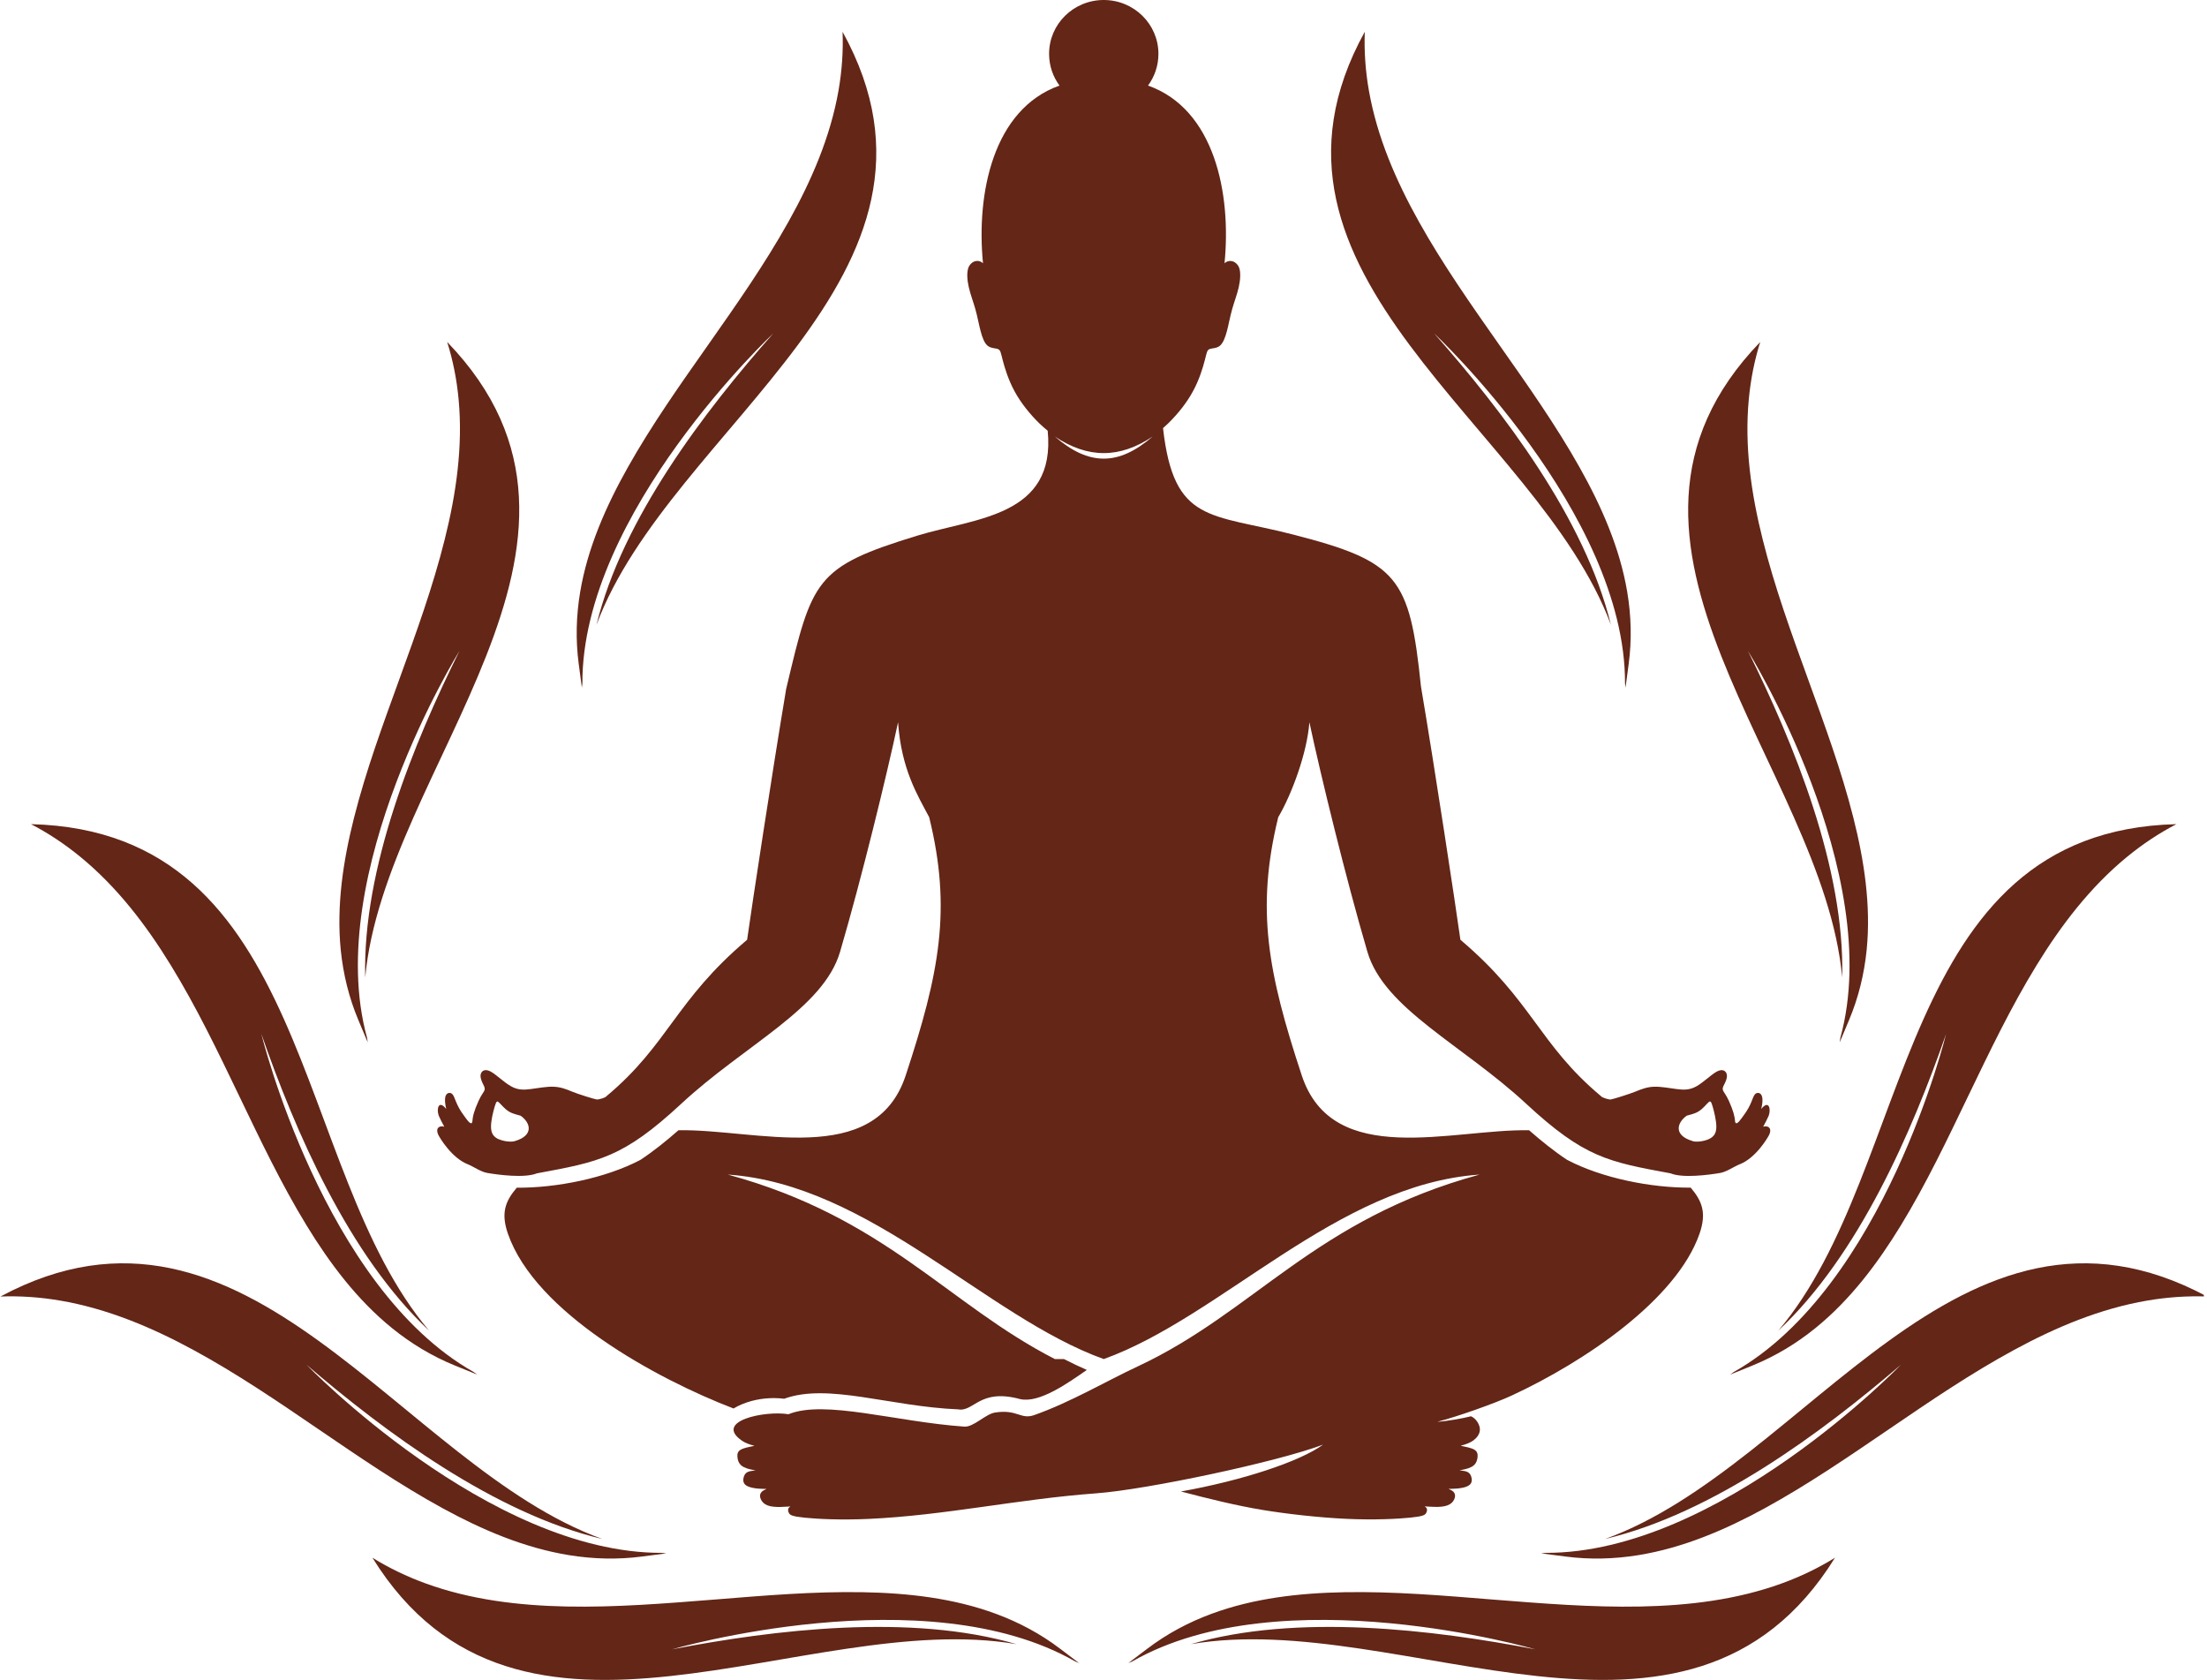
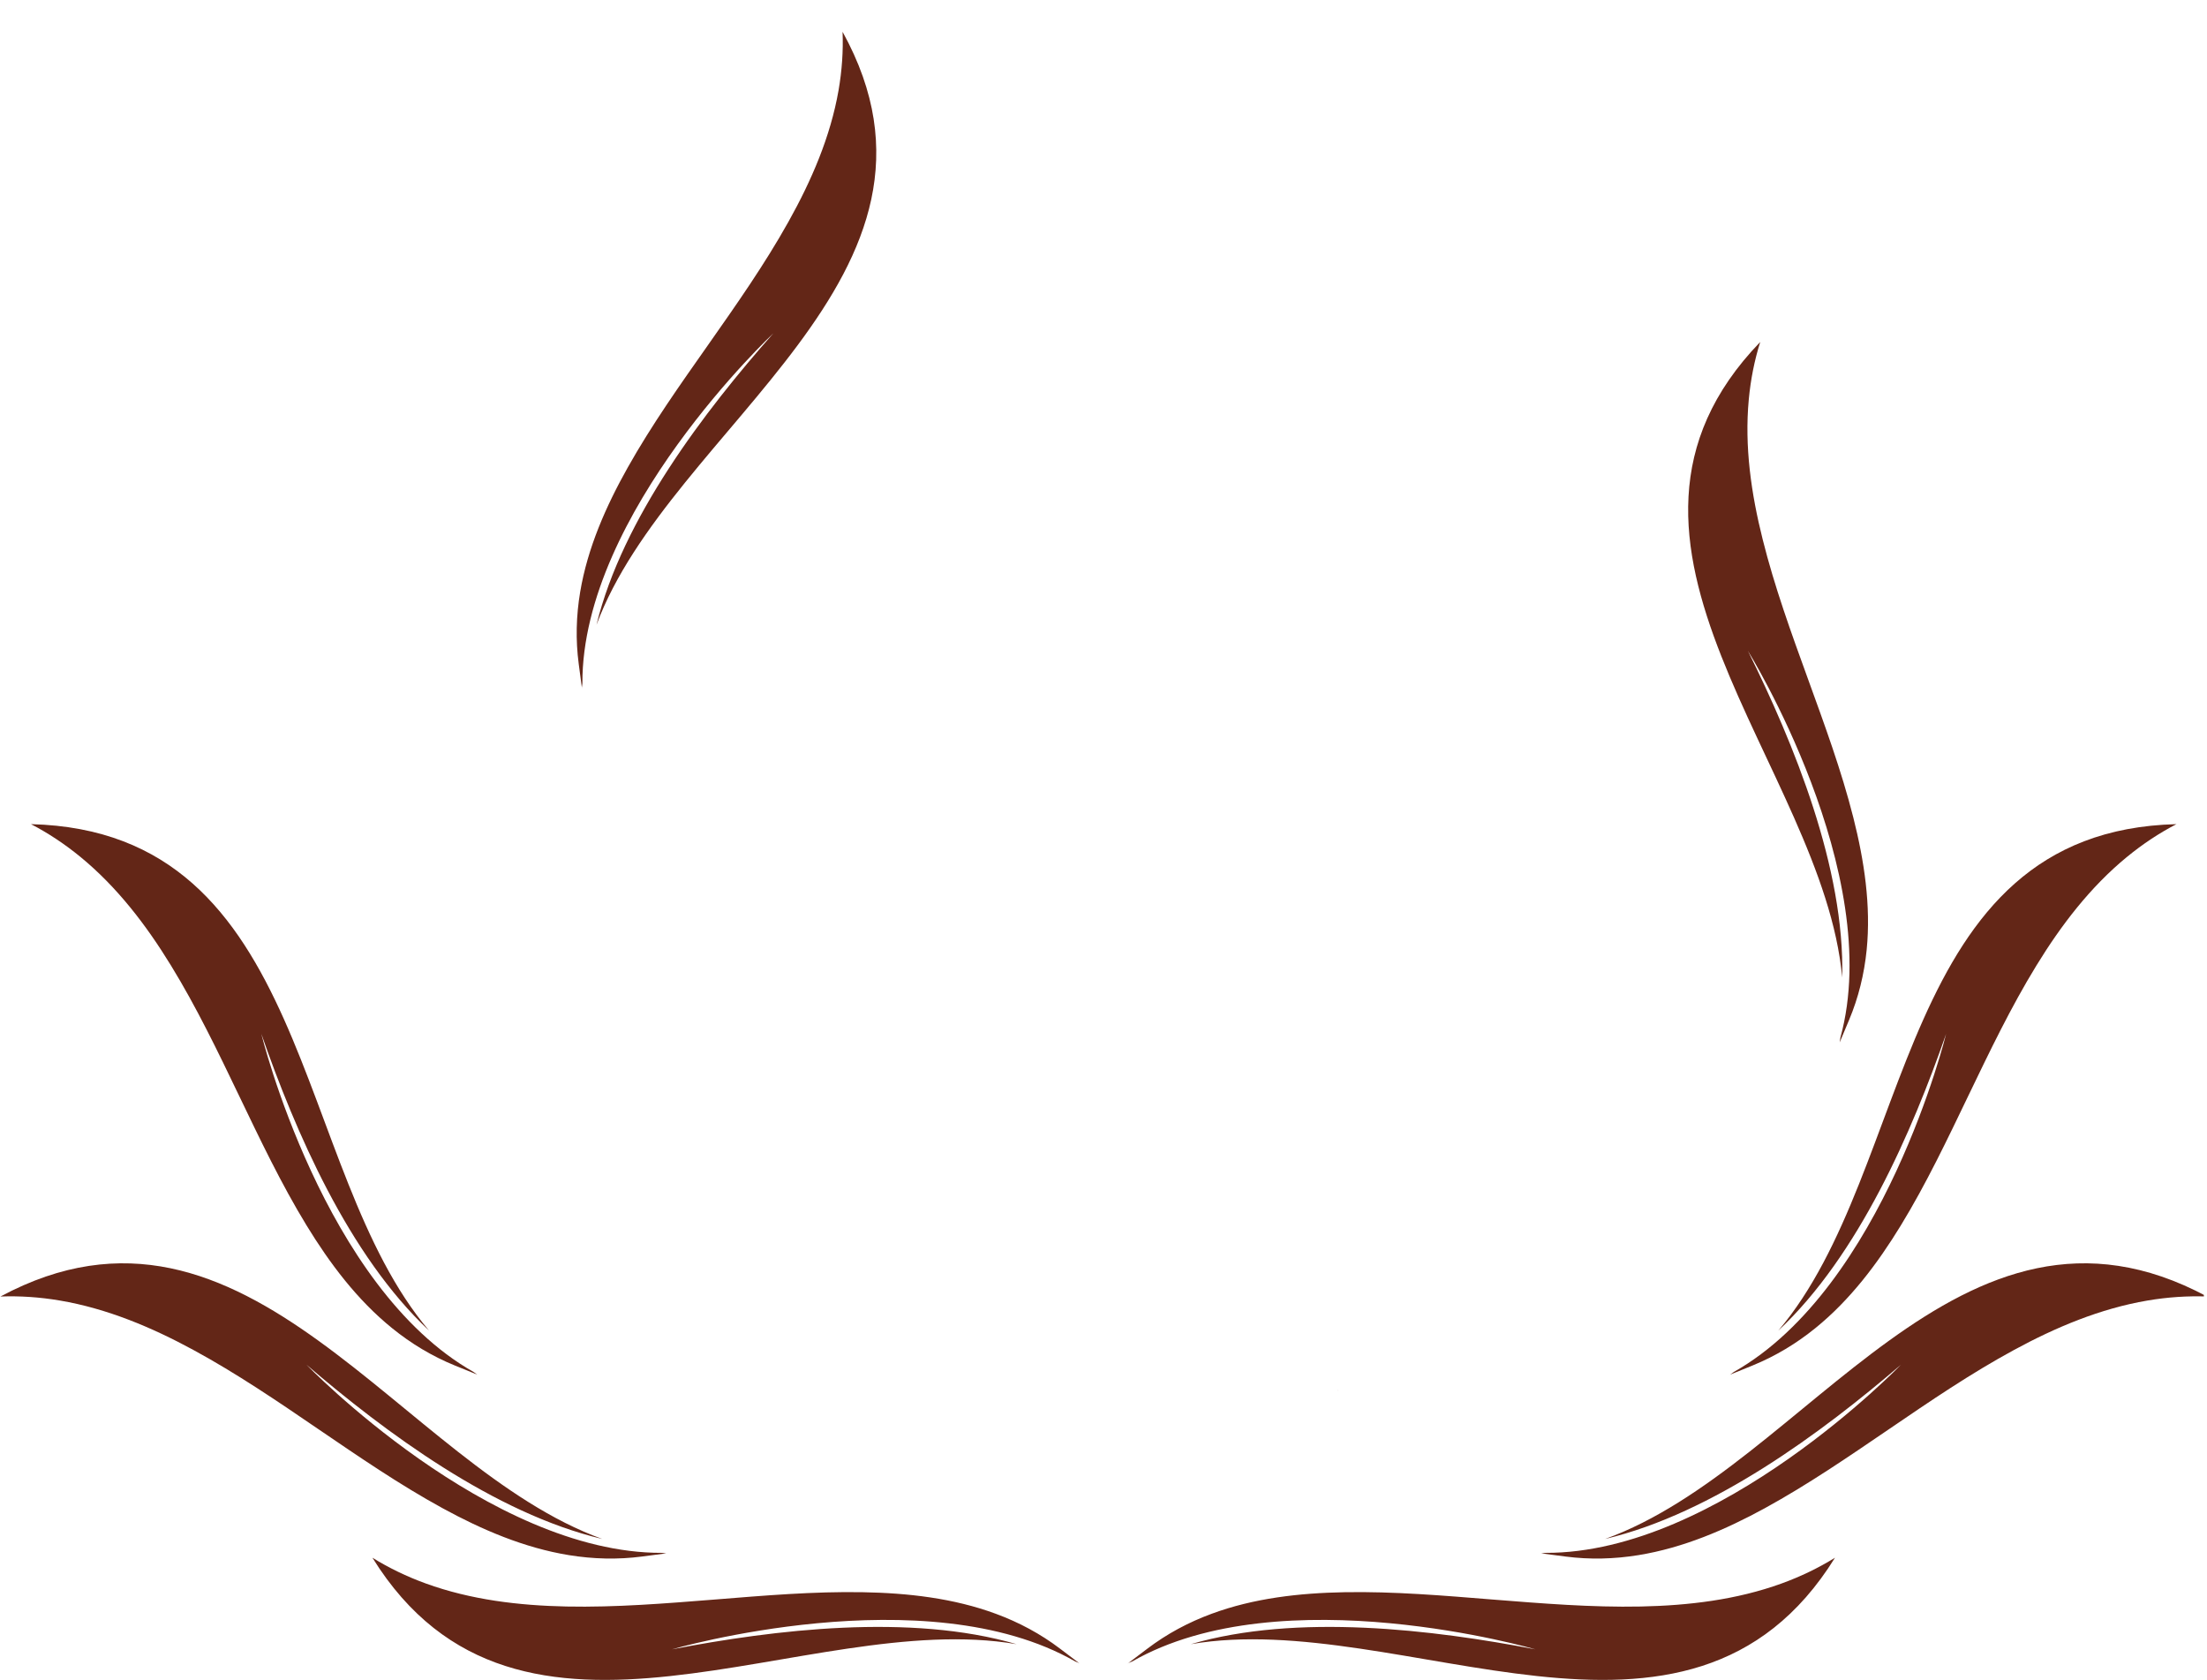
<svg xmlns="http://www.w3.org/2000/svg" id="Layer_1" data-name="Layer 1" viewBox="0 0 379.68 289">
  <defs>
    <style>
      .cls-1 {
        fill: none;
      }

      .cls-2 {
        fill: #632617;
        fill-rule: evenodd;
      }

      .cls-3 {
        clip-path: url(#clippath-1);
      }

      .cls-4 {
        clip-path: url(#clippath-2);
      }

      .cls-5 {
        clip-path: url(#clippath);
      }
    </style>
    <clipPath id="clippath">
      <rect class="cls-1" x="265.03" y="217.29" width="114.11" height="51.65" />
    </clipPath>
    <clipPath id="clippath-1">
-       <rect class="cls-1" x="74.06" width="232.17" height="261.56" />
-     </clipPath>
+       </clipPath>
    <clipPath id="clippath-2">
      <rect class="cls-1" y="217.29" width="115.25" height="51.65" />
    </clipPath>
  </defs>
  <path class="cls-2" d="M230.18,239.19l.06.06-.04-.08h-.02Z" />
  <path class="cls-2" d="M194.03,286.14c.24-.12.5-.22.75-.32,25.76-14.76,69.38-2.08,69.38-2.08-17.62-3.39-41-6.23-59.3-.89,36.34-6.25,85.57,25.83,110.82-14.87-2.82,1.74-5.88,3.23-9.19,4.43-7.74,2.81-16,3.79-24.21,3.96-8.5.17-17.03-.53-25.49-1.2-8.45-.68-16.99-1.41-25.48-1.26-7.74.14-15.61,1.02-22.9,3.72-3.96,1.46-7.66,3.44-11.02,5.99l-3.36,2.54Z" />
  <g class="cls-5">
    <path class="cls-2" d="M265.1,267.23c.28-.02.54-.06.81-.09,29.8.09,61.13-32.38,61.13-32.38-13.54,11.62-32.34,25.6-50.9,29.99,34.65-12.49,61-64.52,103.54-41.71-3.34-.12-6.74.1-10.22.69-8.13,1.38-15.79,4.6-22.97,8.5-7.45,4.04-14.48,8.83-21.47,13.6-6.98,4.75-14.01,9.58-21.43,13.64-6.77,3.7-14.03,6.81-21.71,8.06-4.18.68-8.38.79-12.58.24l-4.21-.55Z" />
  </g>
  <path class="cls-2" d="M297.62,236.5c.23-.15.44-.32.66-.48,25.85-14.6,36.52-58.16,36.52-58.16-5.83,16.73-15.03,38.1-28.87,51.05,23.67-27.88,20.08-85.93,68.49-87.13-2.95,1.53-5.79,3.41-8.5,5.63-6.34,5.2-11.34,11.76-15.58,18.68-4.4,7.17-8.05,14.79-11.69,22.35-3.63,7.55-7.26,15.2-11.64,22.37-3.99,6.53-8.7,12.81-14.72,17.68-3.27,2.65-6.86,4.81-10.77,6.41l-3.91,1.59Z" />
  <path class="cls-2" d="M316.49,179.31c.05-.27.09-.53.12-.8,7.8-28.33-15.92-66.56-15.92-66.56,7.89,15.89,16.72,37.41,16.23,56.21-3.28-36.21-47.47-74.75-14.1-109.33-.99,3.15-1.65,6.44-1.97,9.9-.76,8.09.42,16.21,2.39,24.06,2.03,8.14,4.91,16.07,7.77,23.95,2.85,7.87,5.78,15.8,7.83,23.92,1.87,7.4,3.05,15.13,2.29,22.76-.42,4.15-1.4,8.18-3.02,12.04l-1.62,3.86Z" />
-   <path class="cls-2" d="M279.66,118.36c-.03-.27-.07-.53-.1-.8.1-29.36-32.86-60.23-32.86-60.23,11.79,13.34,25.98,31.87,30.43,50.15-12.67-34.13-65.49-60.1-42.34-102.01-.12,3.29.1,6.64.7,10.07,1.4,8.01,4.67,15.55,8.63,22.63,4.1,7.34,8.97,14.27,13.8,21.15,4.83,6.87,9.73,13.79,13.84,21.11,3.75,6.67,6.91,13.84,8.18,21.4.69,4.11.8,8.26.25,12.39l-.55,4.14Z" />
  <g class="cls-3">
    <path class="cls-2" d="M116.7,194.44c13.23-.27,33.8,6.68,39.11-9.43,5.82-17.63,7.94-28.59,4.04-44.43-1.97-3.73-4.8-8.23-5.35-16.34-1.93,9.06-6.25,26.78-9.98,39.5-2.88,9.81-16.38,15.98-27.33,26.15-10.02,9.3-14.14,9.98-24.82,11.96-2.11.86-6.66.26-8.56-.07-1.12-.19-2.37-1.11-3.32-1.48-2.79-1.09-4.83-4.56-5.07-5.04-.61-1.29.28-1.67,1.01-1.43-.38-.71-.73-1.39-.95-1.9-.42-1.12-.04-2.82,1.29-1.15-.2-.81-.27-1.55-.17-2.03.15-.74.72-.85,1.07-.64.36.22.5.74.78,1.42s.7,1.51,1.29,2.28c.43.56,1.27,1.96,1.51,1.21.07-1,.31-1.92,1.08-3.63.48-1.09.94-1.51,1.04-1.9.1-.4-.17-.77-.39-1.25s-.42-1.08-.24-1.56.72-.84,1.67-.34c.94.5,2.3,1.87,3.5,2.53,1.18.67,2.19.64,3.42.48s2.68-.44,3.88-.4c1.21.04,2.16.4,3.2.84,1.04.43,3.77,1.28,4.27,1.36.17.03,1.43-.24,1.69-.6,10.66-8.93,11.77-16.4,24.16-26.88.79-5.63,4.32-28.85,6.68-42.92h-.01l.07-.32c4.45-18.75,4.92-20.89,22.5-26.27,10.02-3.07,23.92-3.26,22.47-18.06-.53-.43-1.01-.86-1.46-1.29-1.57-1.54-3.13-3.45-4.22-5.46-1.1-2-1.73-4.11-2.06-5.39-.33-1.27-.37-1.71-.78-1.89-.42-.19-1.21-.12-1.79-.57s-.94-1.43-1.24-2.57-.53-2.44-.89-3.73-.86-2.56-1.14-3.81c-.29-1.25-.35-2.5-.08-3.29.37-1.09,1.62-1.64,2.53-.81-1.18-11.98,1.72-26.5,13.16-30.57-1.13-1.53-1.79-3.41-1.79-5.45C180.47,4.15,184.68,0,189.88,0s9.41,4.15,9.41,9.27c0,2.04-.67,3.92-1.79,5.45,11.45,4.06,14.35,18.58,13.16,30.57.91-.82,2.16-.27,2.53.81.27.79.2,2.03-.08,3.29-.28,1.25-.78,2.52-1.14,3.81s-.59,2.59-.89,3.73-.67,2.11-1.24,2.57-1.37.38-1.79.57c-.41.18-.45.62-.78,1.89-.33,1.28-.96,3.39-2.06,5.39-1.09,2.01-2.65,3.92-4.22,5.46-.29.28-.59.56-.91.84,1.86,16.49,8.18,14.64,22.47,18.33,17.96,4.63,19.97,7.31,21.9,26.09,2.37,13.99,5.99,37.87,6.79,43.6,12.39,10.48,13.49,17.95,24.16,26.88.26.35,1.51.63,1.68.6.5-.08,3.23-.94,4.27-1.36,1.04-.43,2-.8,3.2-.84,1.2-.04,2.65.24,3.88.4s2.24.19,3.43-.48c1.18-.66,2.54-2.02,3.49-2.53.95-.5,1.49-.14,1.67.34s-.01,1.07-.24,1.56-.5.86-.39,1.25c.1.4.56.81,1.04,1.9.76,1.71,1,2.62,1.08,3.63.24.75,1.08-.65,1.51-1.21.59-.78,1.02-1.61,1.29-2.28s.42-1.2.77-1.42c.36-.21.92-.11,1.08.64.1.48.04,1.22-.17,2.03,1.33-1.66,1.71.04,1.29,1.15-.22.51-.57,1.2-.95,1.9.73-.24,1.62.14,1.01,1.43-.24.48-2.27,3.96-5.07,5.04-.95.37-2.2,1.28-3.32,1.48-1.9.33-6.46.94-8.56.07-10.69-1.98-14.8-2.67-24.82-11.96-10.96-10.17-24.45-16.34-27.33-26.15-3.73-12.72-8.05-30.44-9.98-39.5-.39,5.29-3.02,12.37-5.36,16.35-3.88,15.83-1.77,26.8,4.05,44.42,5.32,16.11,25.88,9.17,39.11,9.43,2.08,1.82,4.27,3.59,6.52,5.08,6.02,3.17,14.5,4.84,21.28,4.79,1.98,2.34,2.76,4.36,1.51,7.95-3.94,11.27-19.63,21.93-32.27,27.8-2.97,1.38-9.49,3.68-12.84,4.53,1.58-.08,4.46-.6,5.8-.95.38.16.77.48,1.08.94.31.46.54,1.07.42,1.67-.11.61-.58,1.2-1.18,1.61-.6.41-1.35.64-1.75.75-.4.11-.45.09.01.18.46.09,1.44.28,1.97.58s.62.73.59,1.23c-.04.51-.2,1.1-.69,1.51s-1.3.61-1.8.71c-.49.11-.67.12-.56.14.11.01.51.04.88.12.37.09.7.22.93.61.22.38.34,1,.12,1.43s-.78.68-1.42.81c-.65.14-1.4.18-1.86.19-.46.01-.62,0-.56.04.07.05.38.15.64.33.25.19.44.45.44.83s-.19.85-.57,1.21c-.38.35-.95.58-1.73.66-.78.09-1.79.02-2.33-.01s-.61-.05-.56,0,.25.14.33.35c.07.21.04.53-.15.81-.18.28-.5.52-2.68.74-2.16.22-6.19.43-10.96.21-4.78-.22-10.32-.85-14.45-1.53-4.53-.75-9.48-1.97-14.06-3.18,10.5-1.87,20.44-5.13,24.46-8.06-7.85,2.97-30.3,7.74-39.05,8.38-13.49.99-25.94,3.8-39.16,4.4-4.78.22-8.8.01-10.97-.21s-2.49-.46-2.68-.74c-.18-.28-.22-.6-.14-.81.07-.21.27-.31.33-.35s-.02-.03-.56,0-1.54.1-2.33.01c-.79-.08-1.36-.31-1.73-.66-.38-.36-.58-.84-.58-1.21s.2-.64.45-.83c.25-.18.56-.28.63-.33.07-.04-.1-.03-.56-.04-.45,0-1.2-.05-1.85-.19s-1.21-.38-1.43-.81-.1-1.05.12-1.43.56-.52.93-.61c.37-.08.77-.11.88-.12.1-.02-.07-.04-.57-.14-.5-.1-1.31-.3-1.8-.71s-.66-.99-.69-1.51c-.04-.5.05-.93.59-1.23s1.51-.49,1.98-.58c.46-.09.41-.07,0-.18-.39-.11-1.14-.34-1.75-.75-5-3.41,3.94-5.25,7.96-4.58,6.25-2.54,18.47,1.31,30.25,2.13,1.59.12,3.64-2.16,5.28-2.42,3.88-.61,4.39,1.27,6.77.43,6.25-2.21,12.39-5.85,17.79-8.37,20.14-9.4,30.49-25.29,58.82-33-24.54,1.69-44.4,24.45-64.67,31.74-20.27-7.29-40.13-30.05-64.67-31.74,27.1,7.37,37.75,22.24,56.26,31.74h1.57c1.27.65,2.58,1.28,3.93,1.87-3.23,2.25-8.16,5.76-11.46,5.02-7.02-1.91-7.93,2.25-10.69,1.76-11.77-.49-22.38-4.58-29.93-1.82,0,0-4.56-.77-8.7,1.67-13.37-5.13-34.07-16.48-38.8-30.03-1.25-3.59-.48-5.61,1.51-7.95,6.78.05,15.26-1.62,21.28-4.79,2.25-1.49,4.45-3.26,6.52-5.08ZM198.3,75.09c-5.67,3.81-11.17,3.81-16.84,0,5.87,5.08,10.97,5.08,16.84,0ZM291.17,196.3c.6.22,1.9.06,2.77-.32.88-.39,1.32-1,1.33-2.1s-.39-2.67-.64-3.54c-.26-.86-.37-1.02-.72-.7-.35.31-.94,1.09-1.67,1.54-.72.46-1.59.59-2.06.75-1.73,1.23-2.28,3.4.99,4.36ZM85.81,195.98c.86.38,2.17.53,2.77.32,3.28-.96,2.73-3.13.99-4.36-.47-.16-1.33-.29-2.06-.75-.73-.45-1.32-1.23-1.68-1.54-.34-.32-.45-.17-.72.7-.26.86-.66,2.44-.64,3.54s.45,1.71,1.33,2.1Z" />
  </g>
-   <path class="cls-2" d="M149.58,239.19l-.06.06.04-.08h.02Z" />
  <path class="cls-2" d="M185.72,286.14c-.24-.12-.5-.22-.75-.32-25.76-14.76-69.38-2.08-69.38-2.08,17.62-3.39,41-6.23,59.3-.89-36.34-6.25-85.57,25.83-110.82-14.87,2.82,1.74,5.88,3.23,9.19,4.43,7.74,2.81,16,3.79,24.21,3.96,8.5.17,17.03-.53,25.49-1.2,8.45-.68,16.99-1.41,25.48-1.26,7.74.14,15.61,1.02,22.9,3.72,3.96,1.46,7.66,3.44,11.02,5.99l3.36,2.54Z" />
  <g class="cls-4">
    <path class="cls-2" d="M114.66,267.23c-.28-.02-.54-.06-.81-.09-29.8.09-61.14-32.38-61.14-32.38,13.54,11.62,32.35,25.6,50.9,29.99C68.96,252.26,42.61,200.23.08,223.04c3.34-.12,6.74.1,10.21.69,8.13,1.38,15.79,4.6,22.97,8.5,7.45,4.04,14.48,8.83,21.47,13.6,6.98,4.75,14,9.58,21.43,13.64,6.77,3.7,14.03,6.81,21.71,8.06,4.18.68,8.38.79,12.58.24l4.21-.55Z" />
  </g>
  <path class="cls-2" d="M82.13,236.5c-.23-.15-.44-.32-.66-.48-25.85-14.6-36.51-58.16-36.51-58.16,5.82,16.73,15.02,38.1,28.86,51.05-23.67-27.88-20.08-85.93-68.49-87.13,2.95,1.53,5.79,3.41,8.5,5.63,6.34,5.2,11.34,11.76,15.58,18.68,4.4,7.17,8.06,14.79,11.69,22.35,3.63,7.55,7.26,15.2,11.64,22.37,3.99,6.53,8.7,12.81,14.72,17.68,3.27,2.65,6.85,4.81,10.77,6.41l3.91,1.59Z" />
-   <path class="cls-2" d="M63.26,179.31c-.05-.27-.09-.53-.12-.8-7.8-28.33,15.92-66.56,15.92-66.56-7.89,15.89-16.73,37.41-16.23,56.21,3.28-36.21,47.47-74.75,14.1-109.33.99,3.15,1.65,6.44,1.97,9.9.75,8.09-.42,16.21-2.39,24.06-2.03,8.14-4.91,16.07-7.77,23.95-2.85,7.87-5.78,15.8-7.83,23.92-1.87,7.4-3.05,15.13-2.29,22.76.42,4.15,1.4,8.18,3.02,12.04l1.62,3.86Z" />
  <path class="cls-2" d="M100.09,118.36c.03-.27.07-.53.1-.8-.1-29.36,32.86-60.23,32.86-60.23-11.79,13.34-25.98,31.87-30.43,50.15,12.67-34.13,65.49-60.1,42.33-102.01.13,3.29-.1,6.64-.69,10.07-1.4,8.01-4.67,15.55-8.63,22.63-4.1,7.34-8.97,14.27-13.8,21.15-4.83,6.87-9.73,13.79-13.84,21.11-3.75,6.67-6.91,13.84-8.18,21.4-.69,4.11-.8,8.26-.25,12.39l.55,4.14Z" />
</svg>